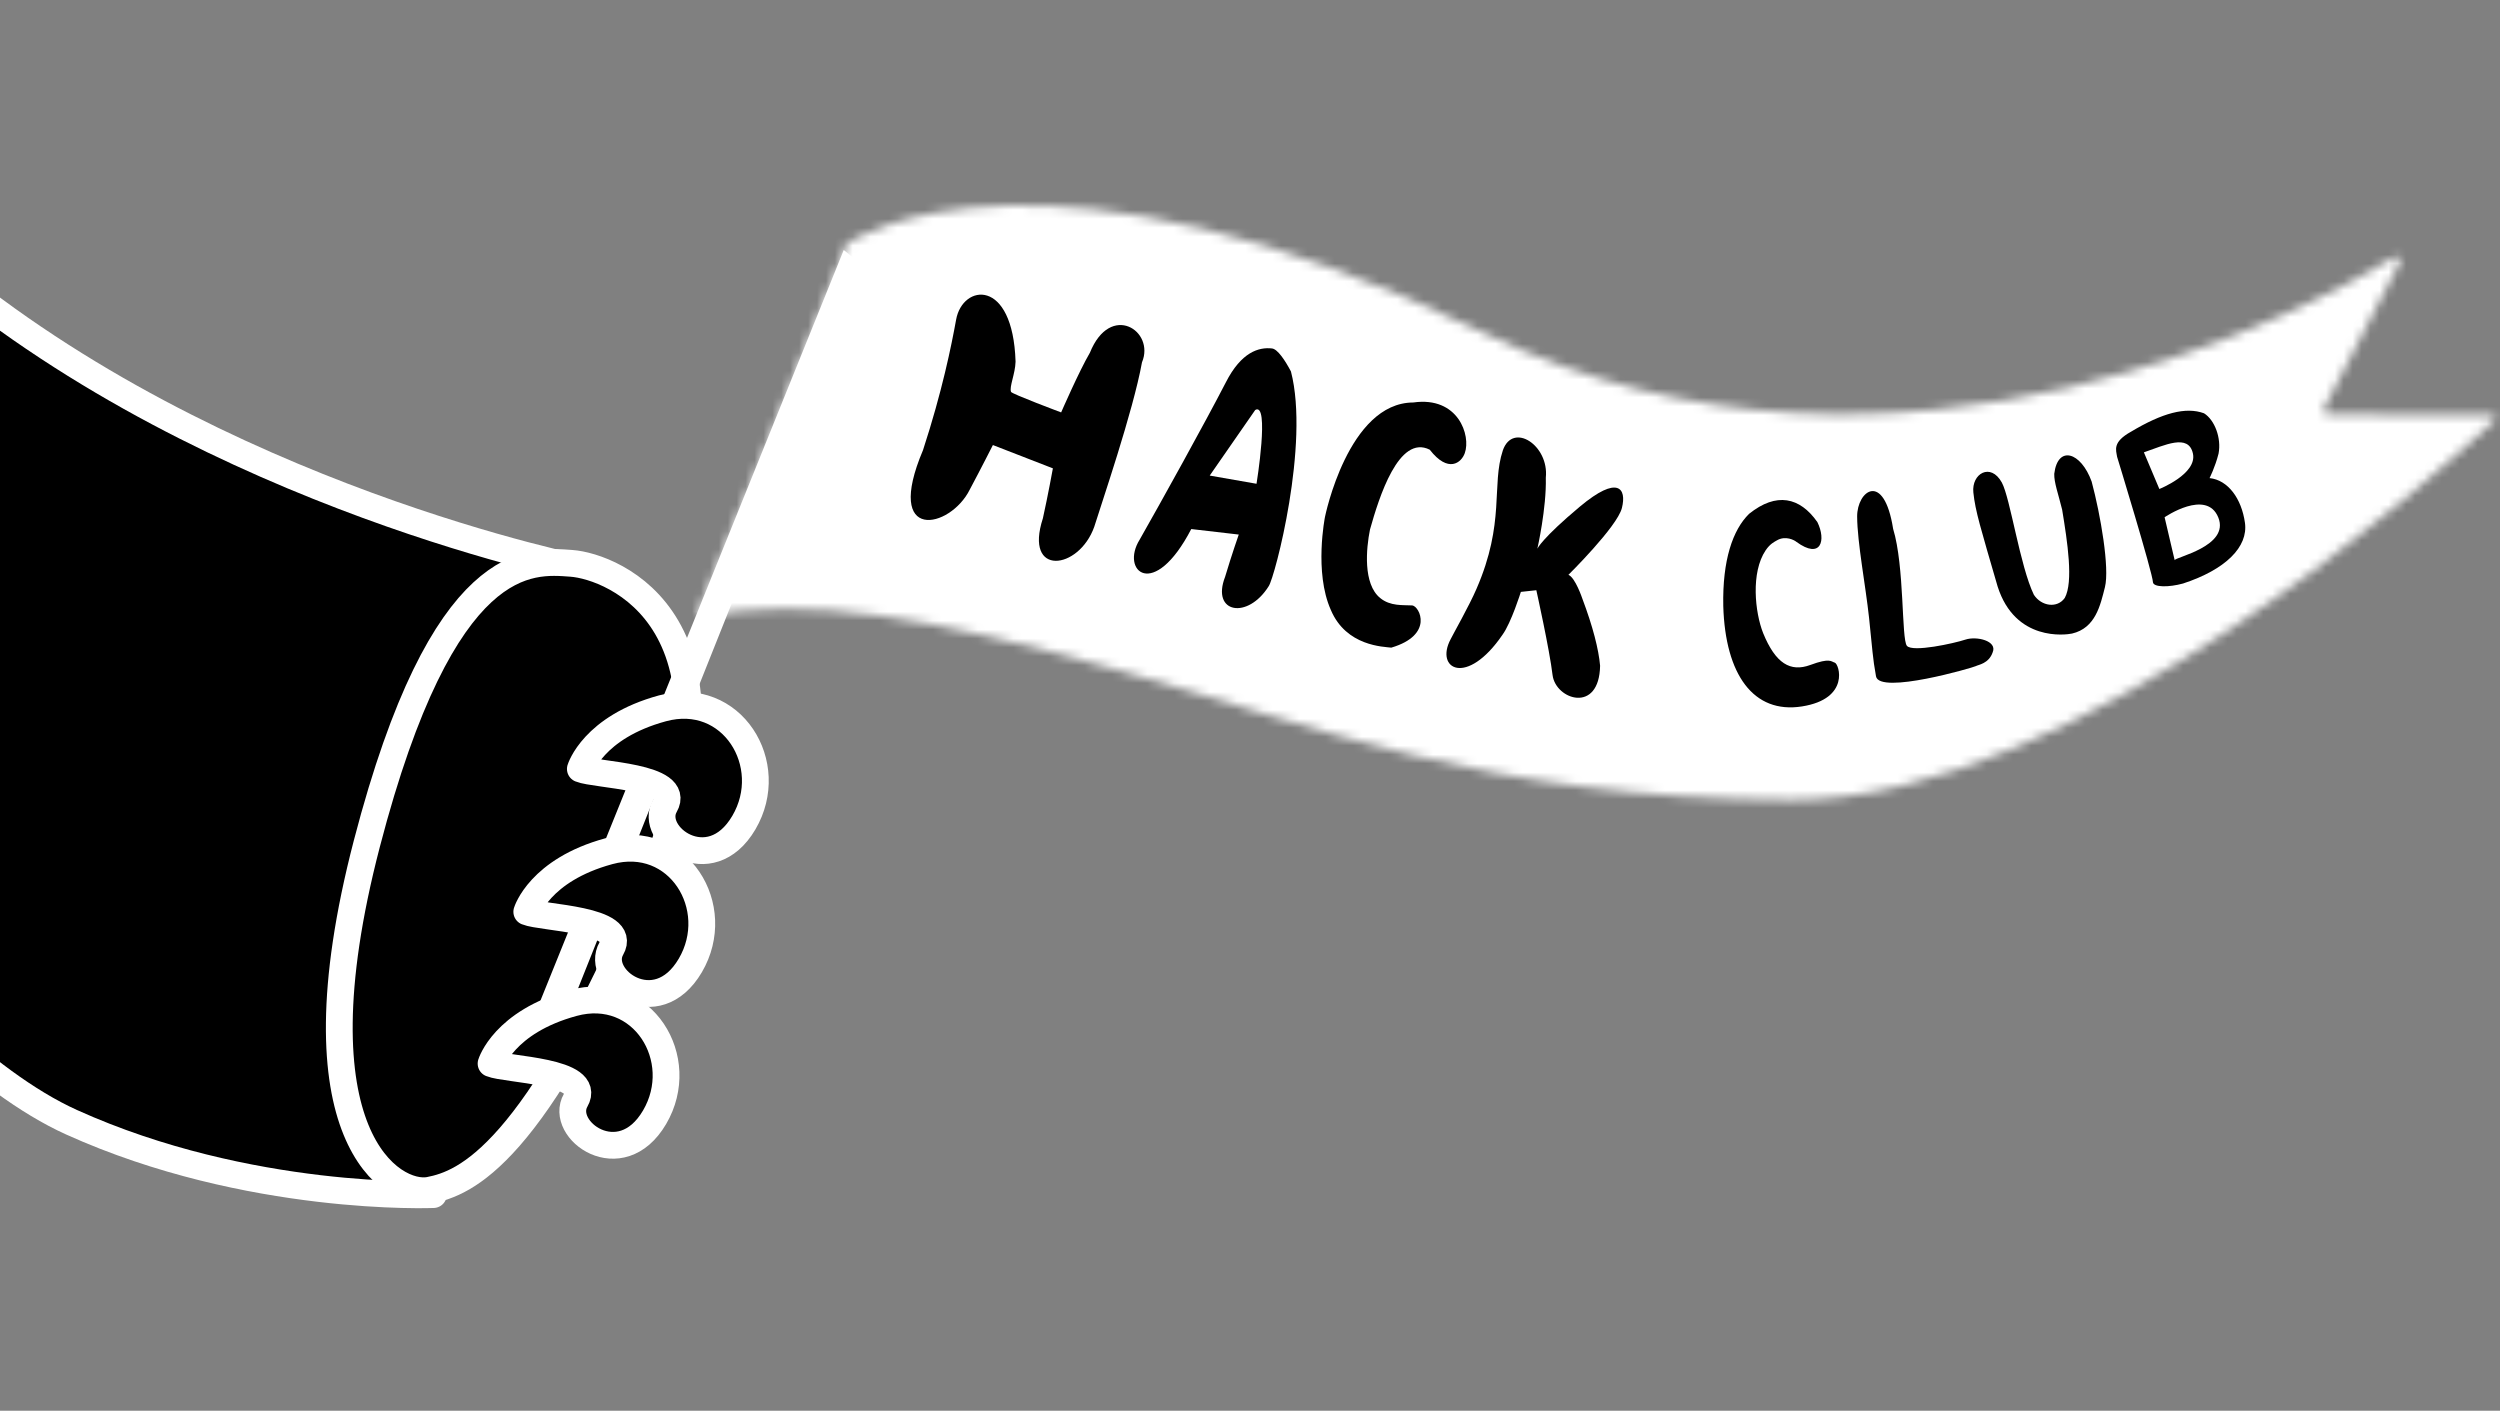
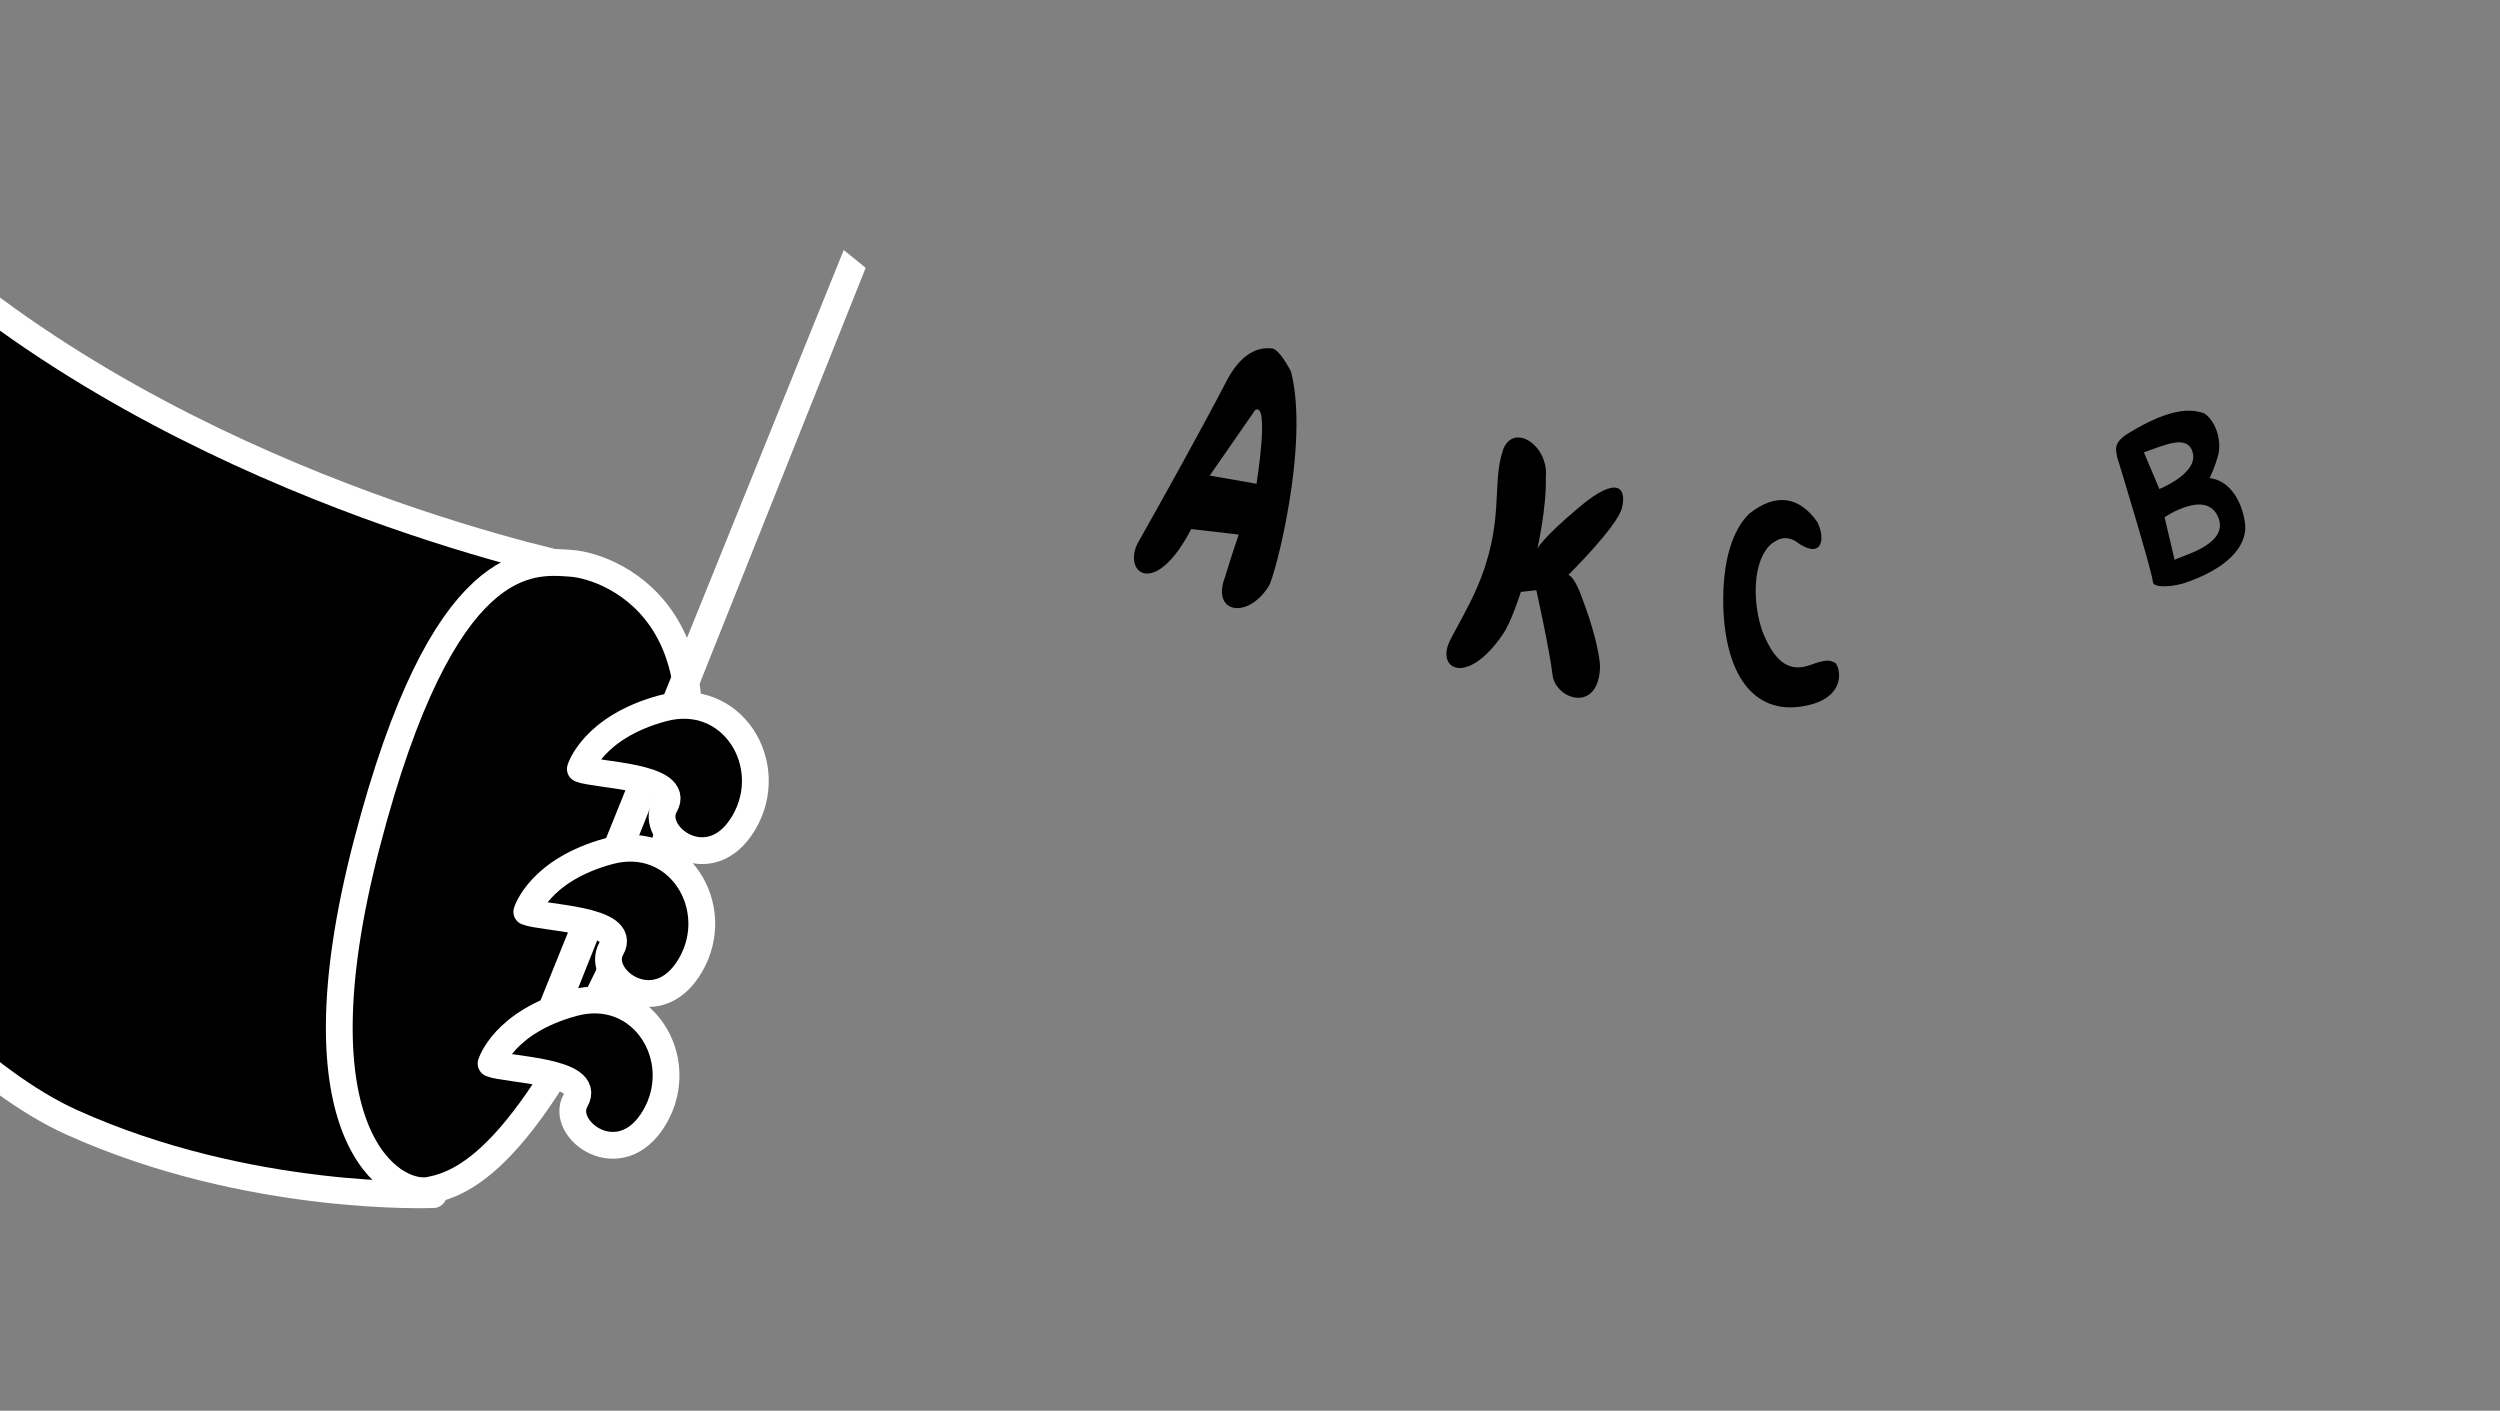
<svg xmlns="http://www.w3.org/2000/svg" fill="none" height="158" viewBox="0 0 280 158" width="280">
  <rect x="0" y="0" width="280" height="158" fill="#808080" stroke="none" />
  <clipPath id="a">
    <path d="m0 0h280v157.5h-280z" />
  </clipPath>
  <mask id="b" fill="#fff">
-     <path clip-rule="evenodd" d="m94.794 27.306c1.435-.965 22.374-13.788 71.52 10.038 46.422 22.507 93.441-3.394 101.893-8.576.28-.172.747.275.595.566l-8.543 16.455c-.135.259.047.569.339.574 2.203.04 9.886.162 18.489.085.356-.004.557.404.296.647-5.801 5.427-46.742 42.626-78.758 42.488-34.536-.149-53.204-8.297-75.262-14.493-21.721-6.101-34.048-8.243-47.363-6.091 0 0 13.211-32.164 16.141-39.974.409-1.091.646-1.715.653-1.72z" fill="#fff" fill-rule="evenodd" />
-   </mask>
+     </mask>
  <g clip-path="url(#a)">
    <path clip-rule="evenodd" d="m-36 79.737s1.698 2.127 4.557 5.544c10.188 12.173 23.813 33.368 39.302 40.406 19.837 9.013 40.432 8.349 40.432 8.349s13.883-71.865 14.592-70.734c.708 1.13-24.322-9.866-37.515-13.219-13.193-3.353-28.137-16.052-32.167-20.083" fill="#000" fill-rule="evenodd" />
    <path d="m-36 79.885s24.137 36.822 44.007 45.803c19.869 8.981 40.533 8.107 40.533 8.107l17.253-69.952s-41.63-8.052-72.444-33.842" stroke="#fff" stroke-linecap="square" stroke-linejoin="round" stroke-width="3" />
    <g clip-rule="evenodd" fill-rule="evenodd">
      <path d="m63.996 63.094c-4.584-.33-14.354-1.485-22.91 31.395-8.556 32.88 2.97 39.598 7 38.82 4.03-.778 11.809-3.889 24.395-33.728 12.586-29.84-3.901-36.157-8.485-36.486z" fill="#000" stroke="#fff" stroke-linecap="round" stroke-linejoin="round" stroke-width="3" />
      <path d="m94.794 27.306c1.435-.965 22.374-13.788 71.52 10.038 46.422 22.507 93.441-3.394 101.893-8.576.28-.172.747.275.595.566l-8.543 16.455c-.135.259.047.569.339.574 2.203.04 9.886.162 18.489.085.356-.004.557.404.296.647-5.801 5.427-46.742 42.626-78.758 42.488-34.536-.149-53.204-8.297-75.262-14.493-21.721-6.101-34.048-8.243-47.363-6.091 0 0 13.211-32.164 16.141-39.974.409-1.091.646-1.715.653-1.72z" fill="white" mask="url(#b)" stroke="#fff" stroke-width="6" />
-       <path d="m107.087 35.793c-.537 2.961-1.565 8.047-3.708 14.616-4.437 10.472 3.061 8.793 5.224 4.444 1.282-2.401 2.601-5.008 2.601-5.008l6.719 2.61s-.555 3.063-1.12 5.596c-2.142 6.569 4.025 5.806 5.751.954.77-2.496 4.35-12.914 5.349-18.428 1.485-3.525-3.532-6.77-5.834-1.074-1.226 2.095-3.221 6.686-3.221 6.686s-5.548-2.077-5.613-2.3c-.215-.567.473-2.023.508-3.388-.297-9.445-5.934-8.69-6.656-4.708z" fill="#000" />
      <path d="m137.292 42.83c1.728-3.403 3.697-3.967 5.159-3.805.632.055 1.484 1.342 2.135 2.578 2.113 8.128-1.802 23.044-2.487 24.044-2.359 3.775-6.468 3.041-4.888-1.041.74-2.481 1.531-4.736 1.531-4.736l-5.32-.617c-4.217 8.107-7.962 4.688-5.78 1.188 2.335-4.102 7.313-13.082 9.65-17.611zm-1.804 10.435 5.243.918s1.497-9.232-.146-8.264z" fill="#000" />
-       <path d="m164.057 50.746c.702-1.954-.722-6.385-5.769-5.668-7.306.021-9.889 12.81-9.889 12.81s-1.242 6.194.656 10.428c1.724 4.082 5.949 4.113 6.769 4.22 4.801-1.421 3.173-4.623 2.353-4.729-1.043-.058-2.46.107-3.599-.831-1.933-1.571-1.57-5.537-1.139-7.668 1.006-3.584 3.22-10.7 6.693-8.942 2.077 2.678 3.548 1.458 3.925.381z" fill="#000" />
      <path d="m168.318 50.446c-1.302 3.917.29 8.056-2.953 15.51-.775 1.821-2.667 5.158-2.892 5.631-1.793 3.363 1.811 5.365 5.816-.508.971-1.343 2.048-4.787 2.048-4.787l1.732-.187s1.484 6.664 1.82 9.517c.36 2.754 5.229 4.34 5.322-1.061-.166-1.852-.8-4.358-1.999-7.543 0 0-.783-2.333-1.549-2.638 0 0 5.463-5.386 5.99-7.484.553-2.197-.431-3.73-4.701-.16-4.268 3.57-4.767 4.716-4.767 4.716s1.031-4.519.946-7.947c.384-3.623-3.688-6.28-4.813-3.062z" fill="#000" />
      <path d="m195.897 57.549c-1.833 1.802-2.996 5.193-2.89 10.332.221 7.672 3.38 12.093 8.81 11.239 5.431-.855 4.17-4.776 3.671-4.907-.4-.106-.499-.566-2.727.261-2.23.827-3.901-.157-5.29-3.568-.916-2.308-1.399-6.785.286-9.278.503-.738.978-.939 1.229-1.091 1.003-.606 2.026-.01 2.201.144 2.793 2.041 3.351-.204 2.359-2.206-1.965-2.802-4.589-3.383-7.649-.926z" fill="#000" />
-       <path d="m208 57.857c-.014-2.912 3.002-5.144 4.03 1.372 1.288 4.213.92 12.346 1.543 13.102.624.756 5.291-.275 6.555-.695 1.263-.418 3.586.149 3.056 1.411-.432 1.289-1.636 1.406-1.887 1.556-.25.151-10.801 3.228-11.184 1.147-.382-2.082-.403-3.038-.782-6.581-.379-3.545-1.317-8.399-1.331-11.311z" fill="#000" />
-       <path d="m221.016 55.156c-.22-2.106 1.932-3.383 3.187-1.117.952 1.756 2.036 9.371 3.59 12.576.853 1.299 2.62 1.541 3.459.356.992-1.793.301-6.285-.292-9.89-.423-1.727-.914-3.048-.884-4.011.391-3.242 2.989-2.462 4.189.868.997 3.709 2.025 9.699 1.487 11.825-.513 2.024-1.053 4.581-3.682 5.195-.683.147-6.368.942-8.34-5.284-1.896-6.53-2.494-8.411-2.714-10.517z" fill="#000" />
-       <path d="m238.676 48.35c3.504-2.097 6.128-2.81 8.173-2.062 1.195.741 1.962 2.769 1.631 4.51-.38 1.514-1.01 2.748-1.01 2.748 2.073.218 3.582 2.294 3.964 5.003.383 2.709-2.179 5.246-6.929 6.803-1.6.443-3.297.43-3.371-.126-.046-1.088-4.017-14.057-4.017-14.057-.122-.785-.543-1.647 1.559-2.82zm1.439 2.311 1.733 4.107s4.251-1.687 3.761-3.965c-.492-2.278-3.168-.933-5.494-.141zm2.32 7.27s1.18 5.039 1.131 4.811c-.024-.329 6.195-1.54 4.883-4.785-1.312-3.244-6.014-.026-6.014-.026z" fill="#000" />
+       <path d="m238.676 48.35c3.504-2.097 6.128-2.81 8.173-2.062 1.195.741 1.962 2.769 1.631 4.51-.38 1.514-1.01 2.748-1.01 2.748 2.073.218 3.582 2.294 3.964 5.003.383 2.709-2.179 5.246-6.929 6.803-1.6.443-3.297.43-3.371-.126-.046-1.088-4.017-14.057-4.017-14.057-.122-.785-.543-1.647 1.559-2.82m1.439 2.311 1.733 4.107s4.251-1.687 3.761-3.965c-.492-2.278-3.168-.933-5.494-.141zm2.32 7.27s1.18 5.039 1.131 4.811c-.024-.329 6.195-1.54 4.883-4.785-1.312-3.244-6.014-.026-6.014-.026z" fill="#000" />
    </g>
    <path d="m94.5 28-36.5 90.327h3.699l35.254-88.327z" fill="white" />
    <path d="m65 86.123c1.697.707 11.384.778 9.475 4.101-1.909 3.323 5.02 8.414 8.839 1.909s-1.343-14.92-9.122-12.799c-7.778 2.121-9.192 6.788-9.192 6.788z" style="fill-rule:evenodd;clip-rule:evenodd;fill:#000;stroke:#fff;stroke-width:3;stroke-linecap:round;stroke-linejoin:round" />
    <path d="m59 102.122c1.697.707 11.384.778 9.475 4.102-1.909 3.323 5.02 8.414 8.839 1.909 3.818-6.506-1.344-14.92-9.122-12.799-7.778 2.121-9.192 6.788-9.192 6.788z" style="fill-rule:evenodd;clip-rule:evenodd;fill:#000;stroke:#fff;stroke-width:3;stroke-linecap:round;stroke-linejoin:round" />
    <path d="m55 119.122c1.697.707 11.384.778 9.475 4.102-1.909 3.323 5.02 8.414 8.839 1.909 3.818-6.506-1.344-14.92-9.122-12.799-7.778 2.121-9.192 6.788-9.192 6.788z" style="fill-rule:evenodd;clip-rule:evenodd;fill:#000;stroke:#fff;stroke-width:3;stroke-linecap:round;stroke-linejoin:round" />
  </g>
</svg>